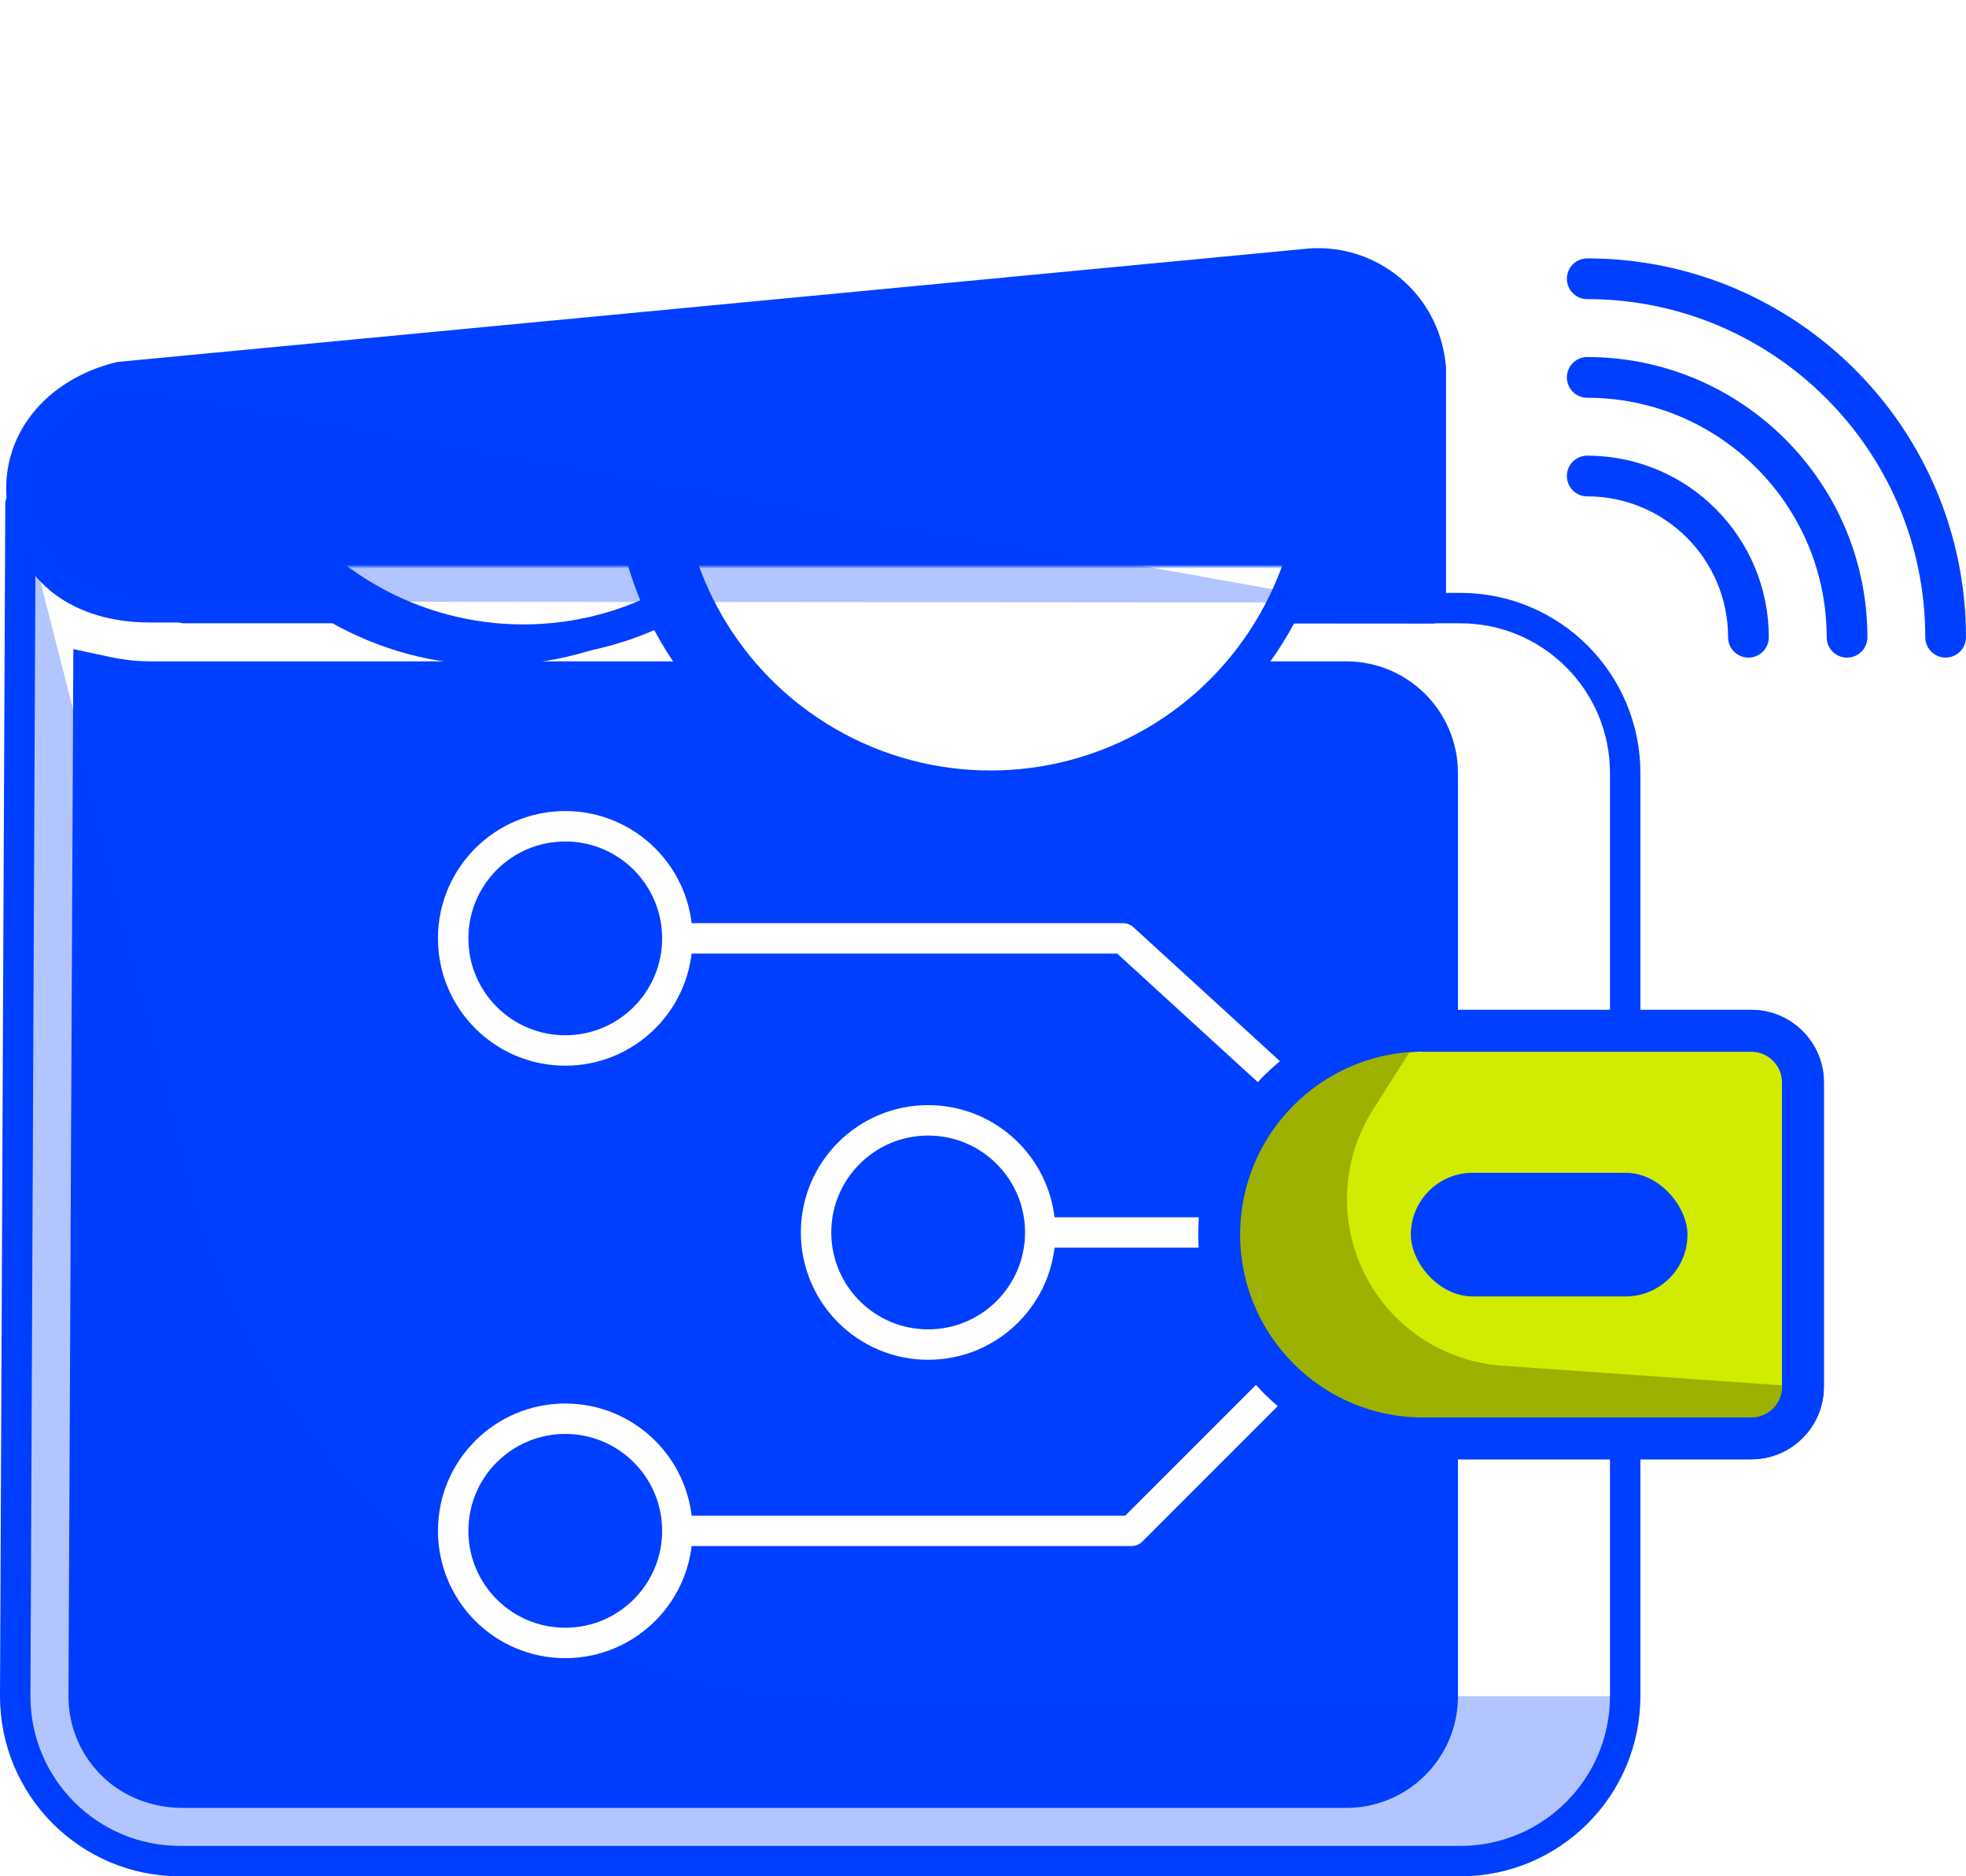
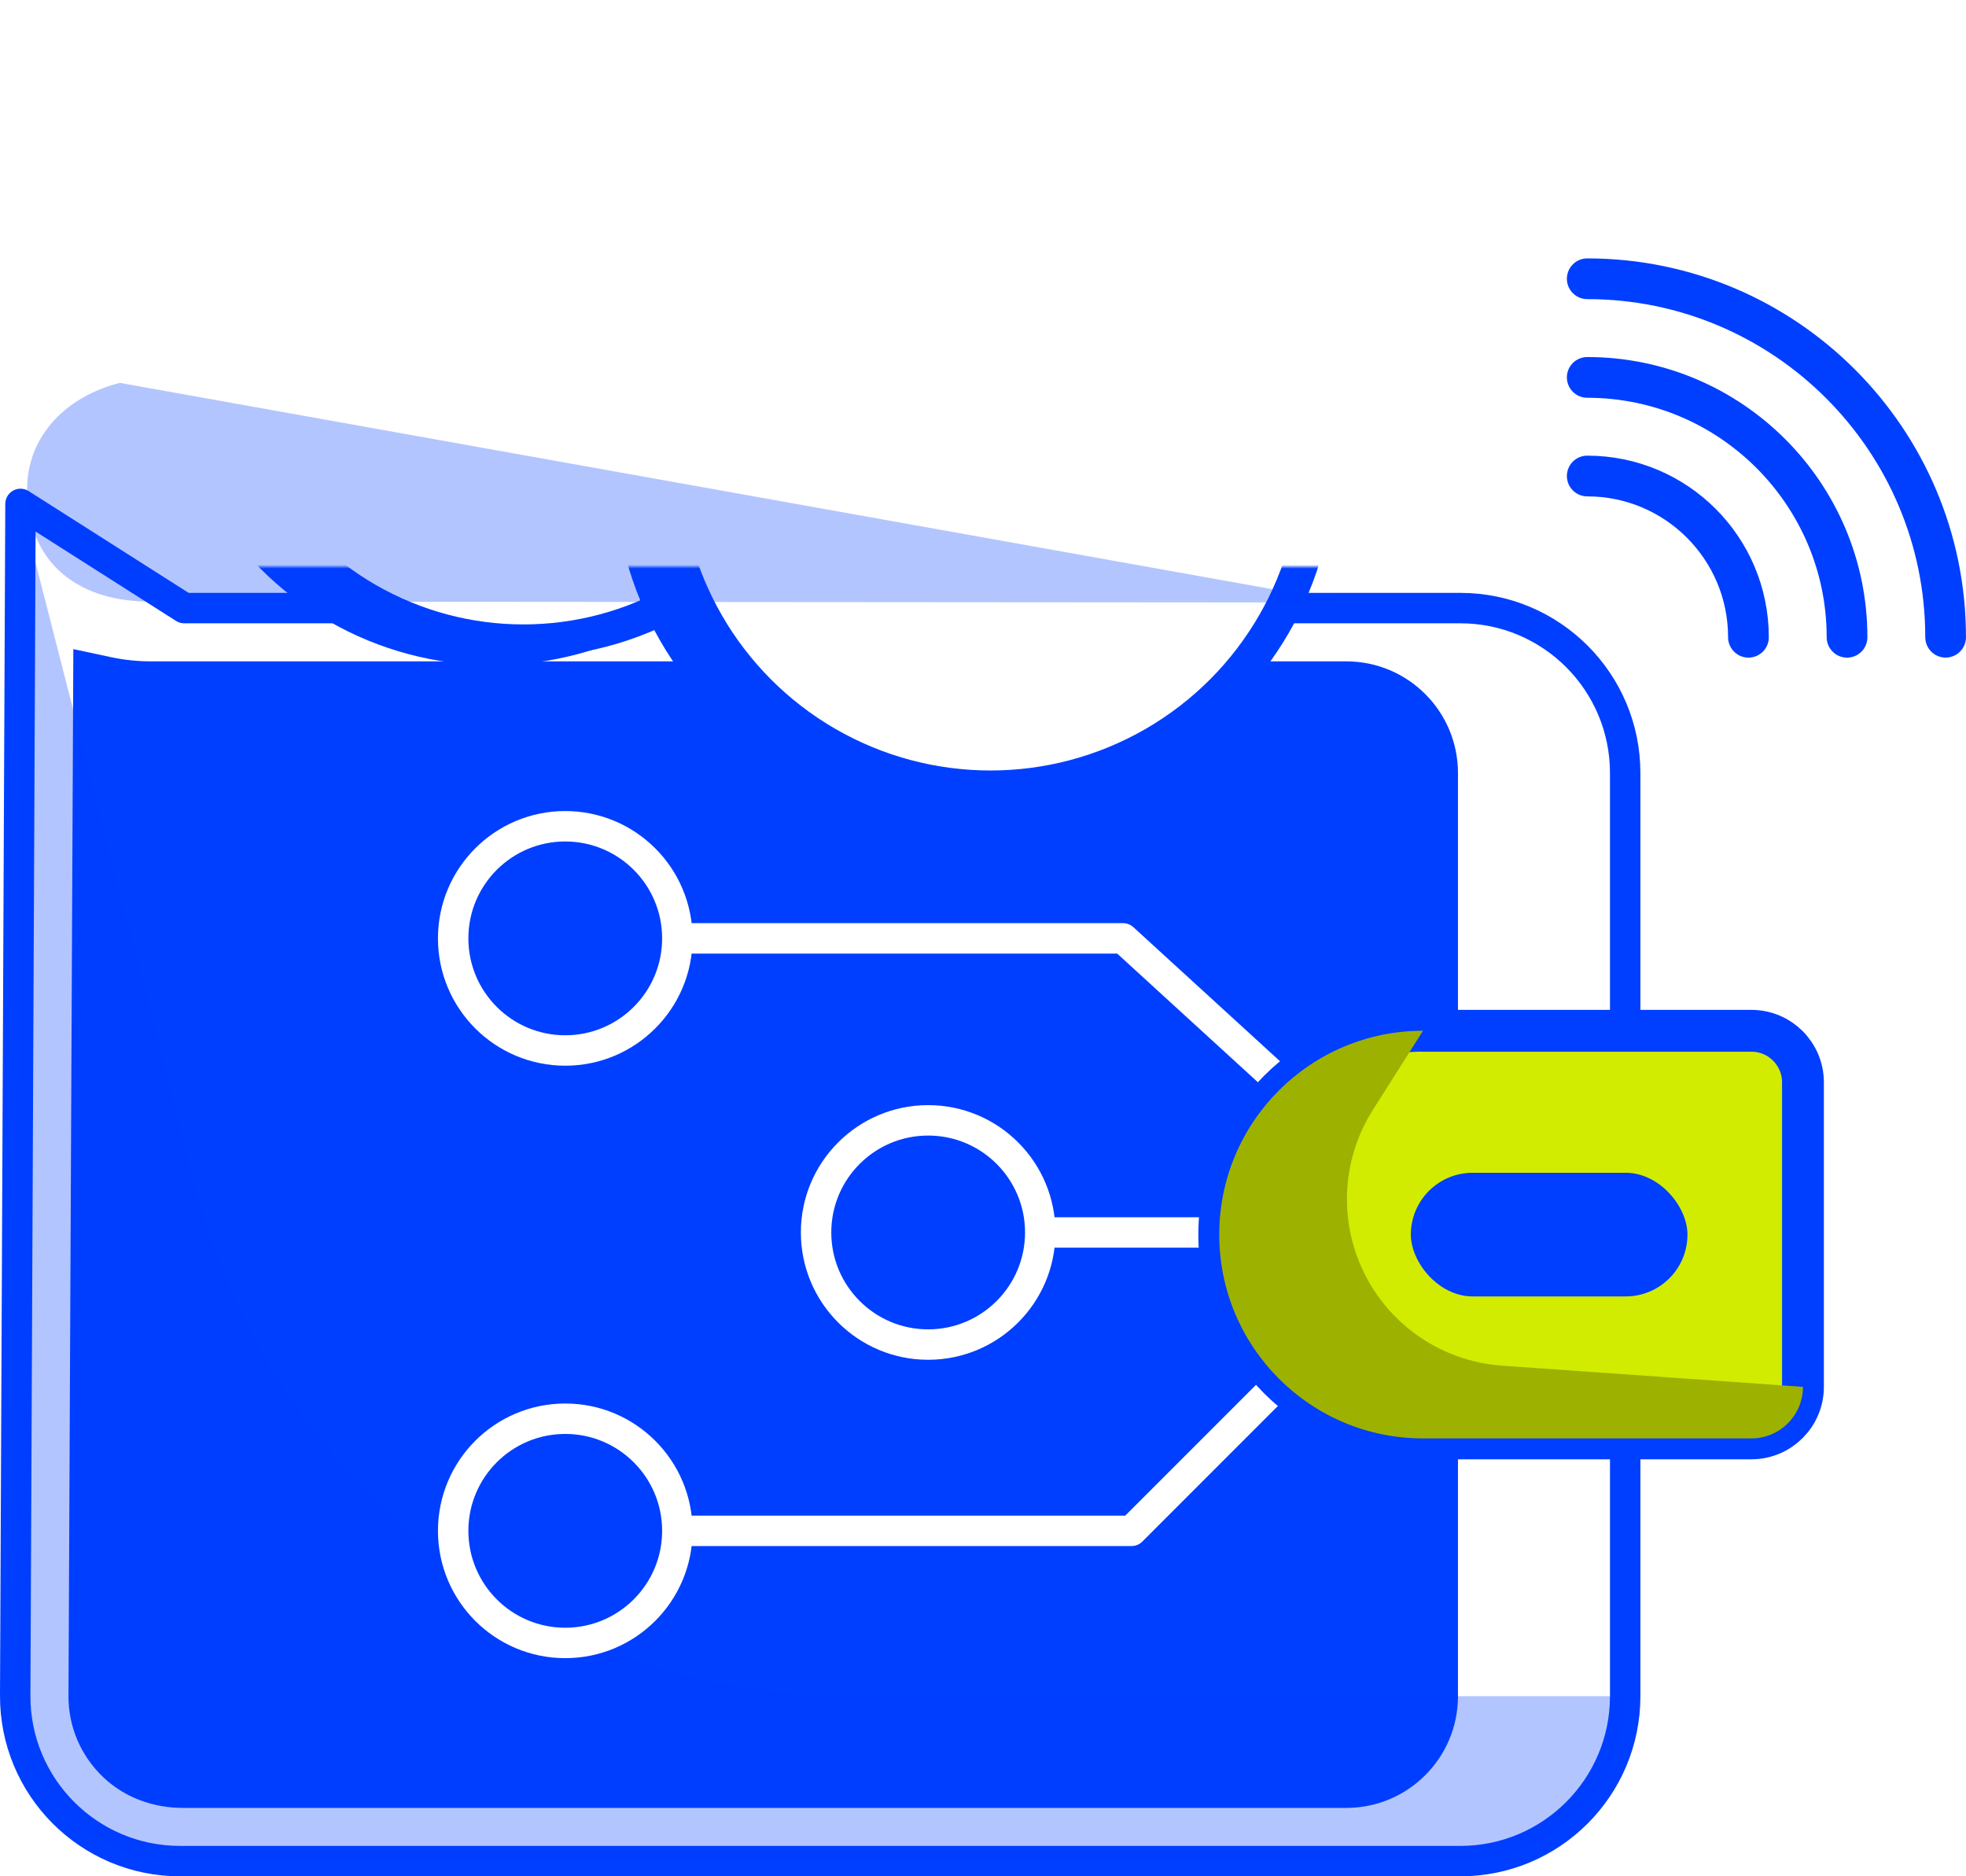
<svg xmlns="http://www.w3.org/2000/svg" viewBox="0 0 517.09 493.39">
  <defs>
    <style>
      .cls-1 {
        mask: url(#mask);
      }

      .cls-2 {
        filter: url(#luminosity-noclip);
      }

      .cls-3 {
        stroke-width: 10.71px;
      }

      .cls-3, .cls-4, .cls-5, .cls-6, .cls-7, .cls-8, .cls-9, .cls-10, .cls-11, .cls-12, .cls-13, .cls-14, .cls-15 {
        stroke-linejoin: round;
      }

      .cls-3, .cls-4, .cls-5, .cls-6, .cls-9, .cls-10, .cls-11, .cls-12, .cls-13, .cls-14, .cls-15 {
        stroke: #003fff;
      }

      .cls-3, .cls-9, .cls-10 {
        stroke-linecap: round;
      }

      .cls-3, .cls-15 {
        fill: none;
      }

      .cls-4, .cls-5, .cls-6, .cls-7, .cls-9, .cls-10 {
        fill: #fff;
      }

      .cls-4, .cls-7, .cls-8, .cls-10 {
        stroke-width: 8px;
      }

      .cls-5, .cls-13 {
        stroke-width: 8.65px;
      }

      .cls-6, .cls-12 {
        stroke-width: 9.07px;
      }

      .cls-16, .cls-8, .cls-11, .cls-12, .cls-13, .cls-17 {
        fill: #003fff;
      }

      .cls-18 {
        isolation: isolate;
      }

      .cls-7, .cls-8 {
        stroke: #fff;
      }

      .cls-9 {
        stroke-width: 7.63px;
      }

      .cls-11 {
        stroke-width: 7px;
      }

      .cls-14 {
        fill: #d1ec00;
      }

      .cls-14, .cls-15 {
        stroke-width: 11px;
      }

      .cls-19 {
        fill: #9db100;
      }

      .cls-17 {
        mix-blend-mode: multiply;
        opacity: .3;
      }
    </style>
    <filter id="luminosity-noclip" x="43.26" y="0" width="379.41" height="213.84" color-interpolation-filters="sRGB" filterUnits="userSpaceOnUse">
      <feFlood flood-color="#fff" result="bg" />
      <feBlend in="SourceGraphic" in2="bg" />
    </filter>
    <mask id="mask" x="43.26" y="0" width="379.41" height="213.84" maskUnits="userSpaceOnUse">
      <g class="cls-2">
        <rect x="59.15" y="149" width="363.52" height="64.51" />
      </g>
    </mask>
  </defs>
  <g class="cls-18">
    <g id="Layer_2" data-name="Layer 2">
      <g id="Layer_1-2" data-name="Layer 1">
        <g>
          <path class="cls-4" d="M384.08,489.39H47.37c-24.03,0-43.47-19.53-43.37-43.56l1.39-313.32,43.06,27.39h335.63c23.95,0,43.37,19.42,43.37,43.37v242.75c0,23.95-19.42,43.37-43.37,43.37Z" />
          <path class="cls-16" d="M47.98,475.39c-7.64,0-15.12-2.7-20.68-7.93-6.02-5.65-9.33-13.35-9.29-21.56l1.28-275.21,9.83,2.1c3.47.74,7.01,1.12,10.56,1.12h314.42c16.22,0,29.37,13.15,29.37,29.37v242.75c0,16.22-13.15,29.37-29.37,29.37H47.98Z" />
-           <path class="cls-11" d="M342.75,69.01L31.43,98.64c-16.88,4.13-28.2,17.33-26.04,33.87l.21,1.64c2.16,16.54,15.36,26.04,33.87,26.04l337.36.26v-63.76l-.21-1.64c-2.16-16.54-17.33-28.2-33.87-26.04Z" />
          <path class="cls-3" d="M417.47,73.3c51.98,0,94.26,42.29,94.26,94.26" />
          <path class="cls-3" d="M417.47,99.24c37.68,0,68.33,30.65,68.33,68.33" />
          <path class="cls-3" d="M417.47,125.17c23.42,0,42.4,18.98,42.4,42.4" />
          <polyline class="cls-8" points="334.53 282.53 295.39 246.75 148.67 246.75" />
          <circle class="cls-8" cx="148.67" cy="246.75" r="29.48" />
          <circle class="cls-8" cx="244.12" cy="324.08" r="29.48" />
          <line class="cls-7" x1="320.68" y1="324.08" x2="273.6" y2="324.08" />
          <polyline class="cls-8" points="334.53 365.63 297.62 402.54 178.15 402.54" />
          <path class="cls-17" d="M384.08,489.39H47.37c-24.03,0-43.47-19.53-43.37-43.56l1.39-313.32,45.85,178.99c2.88,11.23,6.84,22.16,11.83,32.63h0c29.69,62.25,92.52,101.89,161.49,101.89h202.89c0,23.95-19.42,43.37-43.37,43.37Z" />
          <g class="cls-1">
            <g>
              <g>
                <circle class="cls-13" cx="129.68" cy="88.49" r="82.1" />
                <circle class="cls-5" cx="137.66" cy="86.42" r="82.1" />
                <path class="cls-9" d="M179.34,31.74c23.12,17.65,33.35,48.9,23.08,77.74" />
                <path class="cls-9" d="M137.66,17.67c7.66,0,15.44,1.28,23.06,3.99" />
              </g>
              <g>
                <circle class="cls-12" cx="252.15" cy="123.21" r="86.1" />
                <circle class="cls-6" cx="260.52" cy="121.04" r="86.1" />
                <path class="cls-10" d="M282.47,52.36c29.06,9.31,50.15,36.58,50.15,68.68" />
                <path class="cls-10" d="M229.89,55.78c9.3-4.39,19.69-6.84,30.64-6.84" />
              </g>
            </g>
          </g>
          <path class="cls-17" d="M39.48,158.19c-17.98,0-29.9-9.08-31.89-24.3l-.21-1.64c-1.93-14.75,7.75-27.39,24.13-31.57l184.22,32.97,138.48,24.78-314.73-.24Z" />
          <path class="cls-14" d="M374.28,271.05h86.37c7.49,0,13.56,6.08,13.56,13.56v80.06c0,7.49-6.08,13.56-13.56,13.56h-86.37c-29.58,0-53.6-24.02-53.6-53.6h0c0-29.58,24.02-53.6,53.6-53.6Z" />
          <path class="cls-19" d="M460.65,378.24h-86.37c-29.6,0-53.6-24-53.6-53.6h0c0-29.6,24-53.6,53.6-53.6l-13.19,20.81c-7.59,11.98-8.93,26.89-3.58,40.03h0c6.31,15.49,20.87,26.05,37.56,27.23l79.14,5.57c0,7.49-6.07,13.56-13.56,13.56Z" />
-           <path class="cls-15" d="M374.28,271.05h86.37c7.49,0,13.56,6.08,13.56,13.56v80.06c0,7.49-6.08,13.56-13.56,13.56h-86.37c-29.58,0-53.6-24.02-53.6-53.6h0c0-29.58,24.02-53.6,53.6-53.6Z" />
          <rect class="cls-16" x="371.08" y="308.39" width="72.75" height="32.51" rx="16.25" ry="16.25" />
          <circle class="cls-8" cx="148.67" cy="402.54" r="29.48" />
        </g>
      </g>
    </g>
  </g>
</svg>